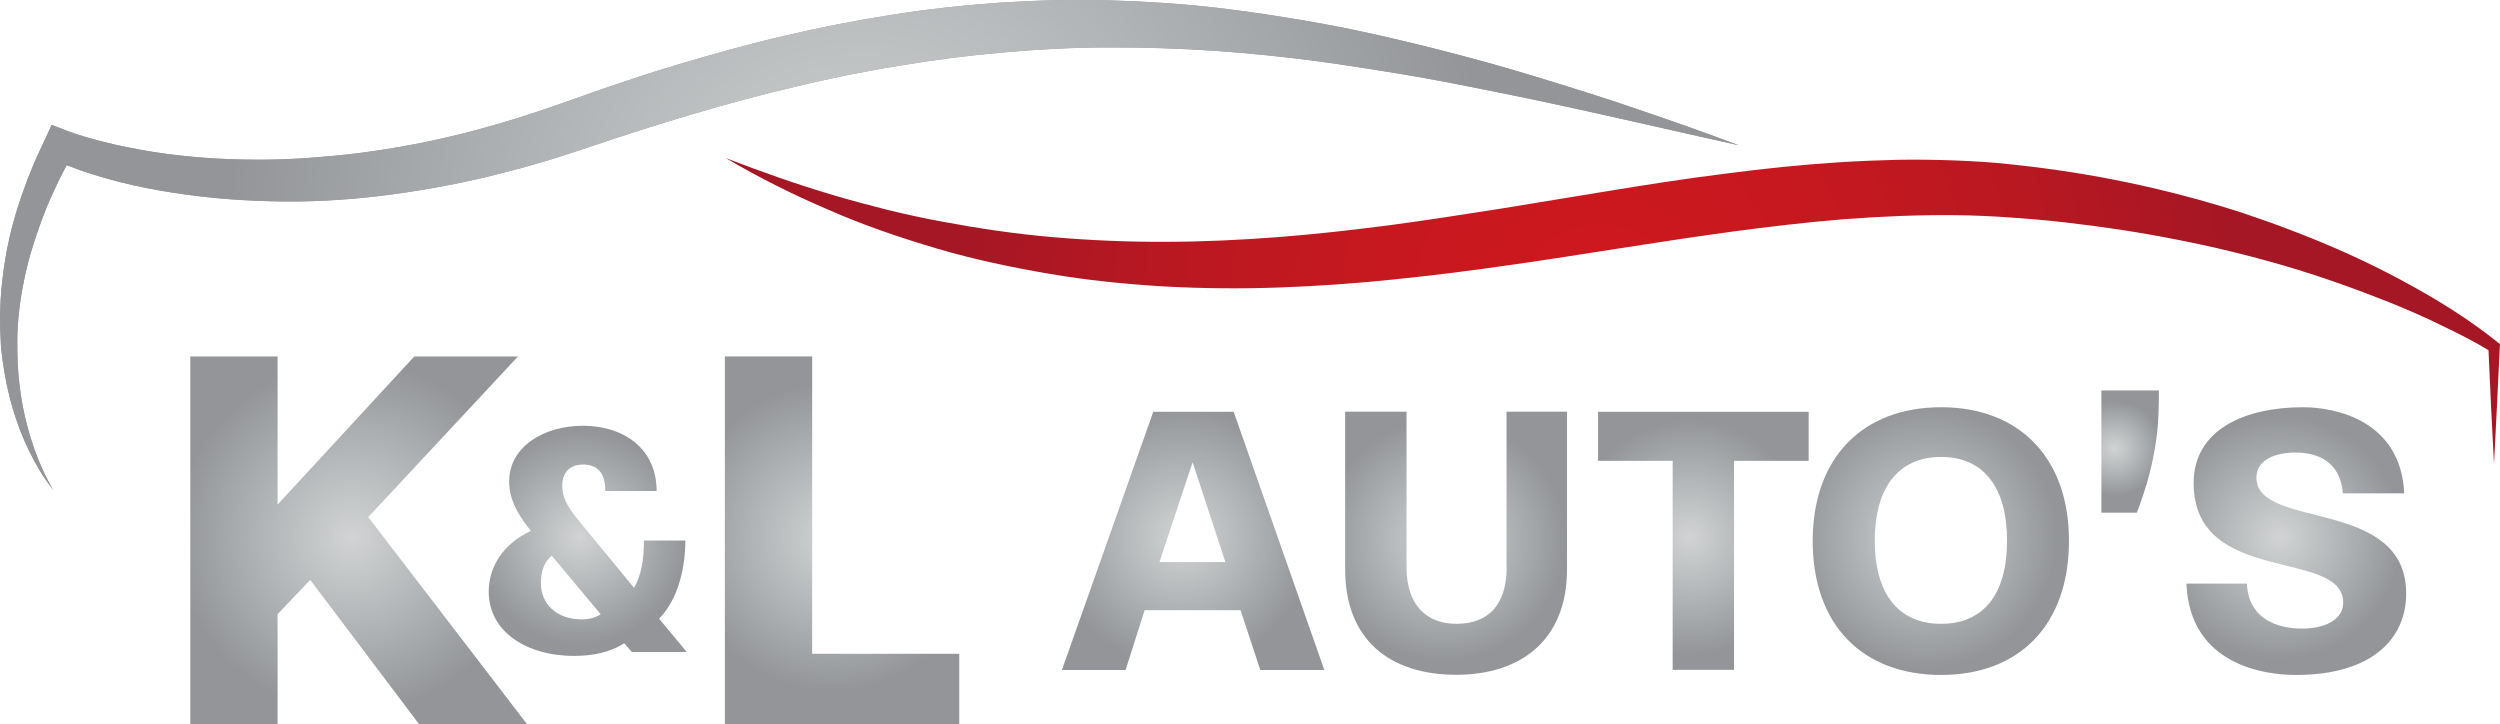
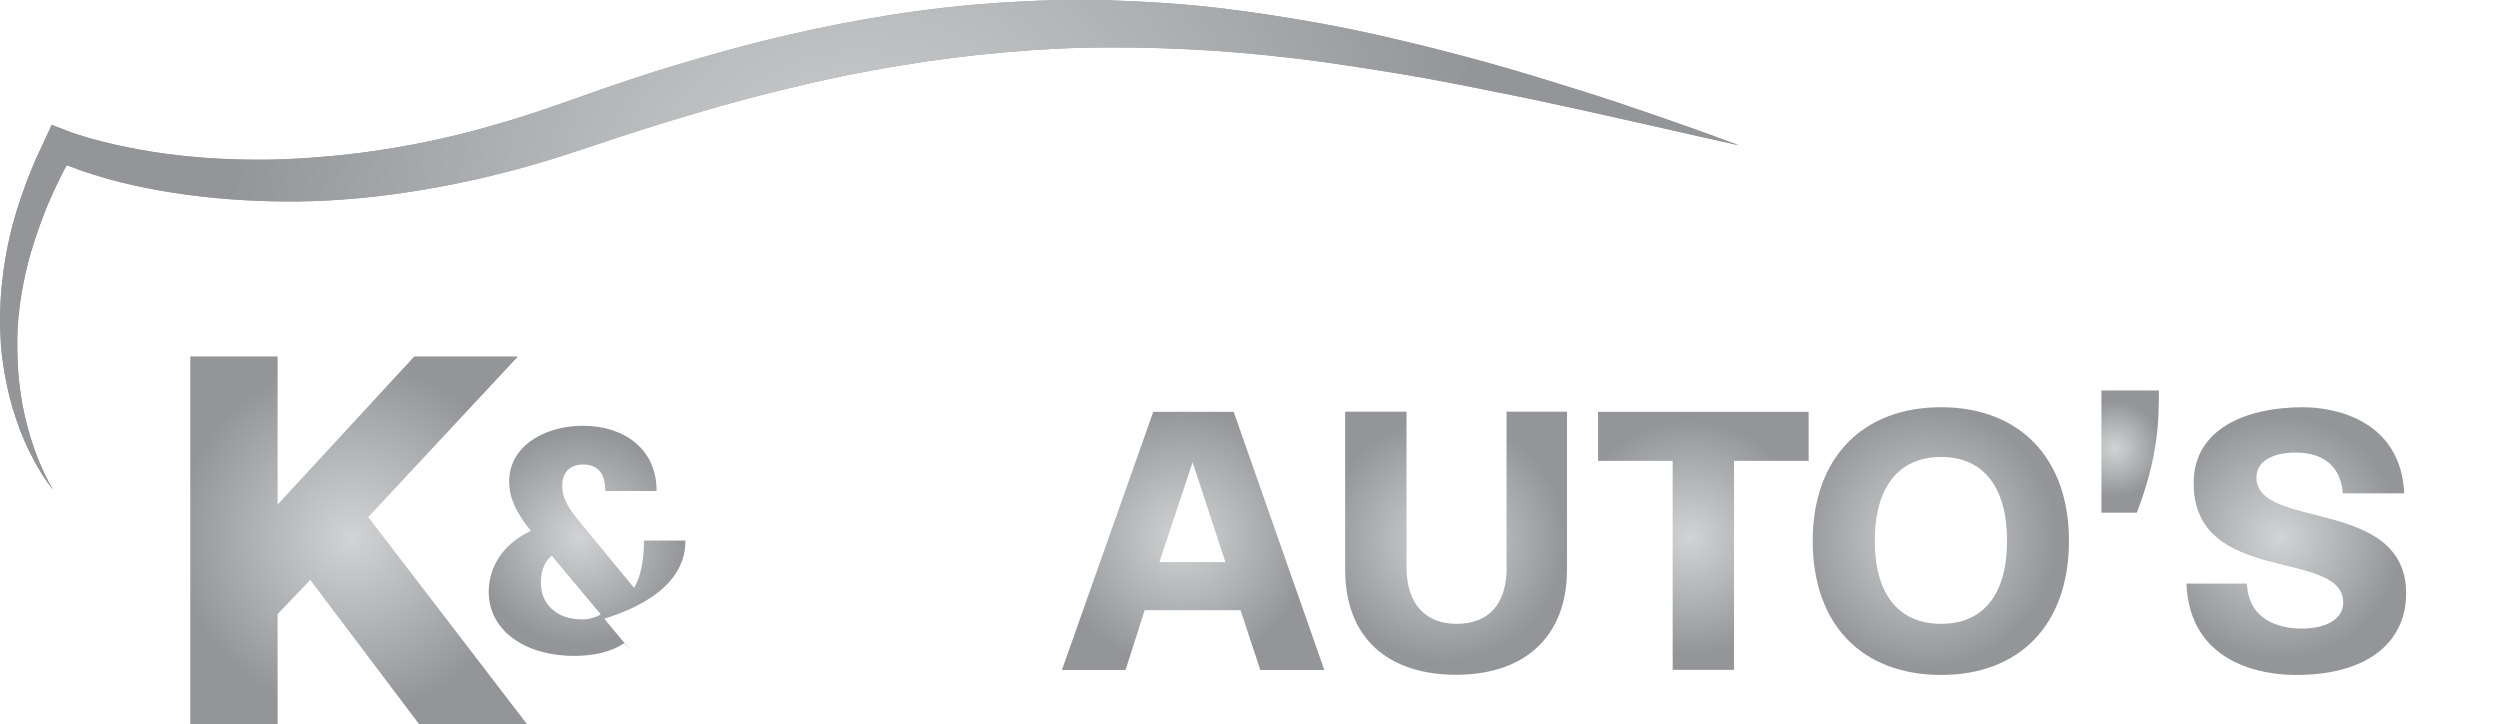
<svg xmlns="http://www.w3.org/2000/svg" id="Layer_1" x="0px" y="0px" viewBox="0 0 141.75 41.07" style="enable-background:new 0 0 141.75 41.07;" xml:space="preserve">
  <style type="text/css">	.st0{fill:url(#SVGID_1_);}	.st1{fill:#9E999C;}	.st2{fill:url(#SVGID_00000105399453806500465260000006363830896683163068_);}	.st3{fill:url(#SVGID_00000075135475475005701700000008924596778204175002_);}	.st4{fill:url(#SVGID_00000060003712429733268360000003124081409134065822_);}	.st5{fill:url(#SVGID_00000091715872149544364410000018221725637955564475_);}	.st6{fill:url(#SVGID_00000106131107430427445580000015296183825451081137_);}	.st7{fill:url(#SVGID_00000046321804468331523650000007330168185273266349_);}	.st8{fill:url(#SVGID_00000039134781875572633530000010788169675412655003_);}	.st9{fill:url(#SVGID_00000027567002187264929560000006635260665530485403_);}	.st10{fill:url(#SVGID_00000035519405091572685820000015690289693888058500_);}	.st11{fill:url(#SVGID_00000056429422850947802610000007363005138485916559_);}</style>
  <radialGradient id="SVGID_1_" cx="2117.187" cy="-372.04" r="512.952" gradientTransform="matrix(0.07 0 0 -0.07 -57.501 -8.516)" gradientUnits="userSpaceOnUse">
    <stop offset="0" style="stop-color:#CE181E" />
    <stop offset="0.322" style="stop-color:#C8181F" />
    <stop offset="0.646" style="stop-color:#BB1821" />
    <stop offset="0.972" style="stop-color:#A71724" />
    <stop offset="0.998" style="stop-color:#A51724" />
  </radialGradient>
-   <path class="st0" d="M141.41,26.31l-0.17-3.32l-0.15-3.32l0.13,0.26c-0.89-0.55-1.85-1.03-2.81-1.49c-0.95-0.47-1.93-0.89-2.91-1.29 c-1.97-0.78-3.97-1.5-6-2.09s-4.09-1.09-6.16-1.49c-2.07-0.41-4.15-0.72-6.25-0.96c-1.05-0.12-2.09-0.21-3.14-0.28 c-0.49-0.04-1.07-0.07-1.58-0.09s-1.03-0.04-1.55-0.04c-2.09-0.02-4.18,0.07-6.28,0.23c-2.1,0.17-4.2,0.42-6.31,0.7 c-2.11,0.29-4.22,0.61-6.33,0.94c-2.12,0.33-4.24,0.67-6.38,0.97c-2.14,0.31-4.29,0.58-6.45,0.8c-2.16,0.23-4.34,0.38-6.52,0.46 c-2.18,0.08-4.37,0.06-6.56-0.06c-2.18-0.13-4.37-0.35-6.52-0.72c-2.16-0.37-4.3-0.82-6.39-1.44s-4.15-1.32-6.14-2.2 c-1.99-0.85-3.93-1.82-5.79-2.92c2.01,0.78,4.03,1.49,6.08,2.1c1.02,0.3,2.06,0.58,3.09,0.84c1.04,0.25,2.07,0.48,3.12,0.67 c2.09,0.39,4.18,0.7,6.29,0.88s4.22,0.27,6.33,0.26c2.11,0,4.22-0.1,6.33-0.26s4.21-0.4,6.32-0.67c2.11-0.28,4.21-0.61,6.32-0.94 l6.35-1.04c2.13-0.35,4.26-0.68,6.42-0.95c1.08-0.14,2.16-0.27,3.24-0.38c1.09-0.11,2.18-0.2,3.27-0.27 c1.09-0.07,2.19-0.11,3.29-0.14c1.1-0.02,2.2,0,3.31,0.04c0.55,0.02,1.11,0.05,1.67,0.09c0.57,0.04,1.05,0.08,1.64,0.15 c1.09,0.12,2.18,0.26,3.26,0.43c2.17,0.34,4.31,0.79,6.43,1.35c1.06,0.28,2.11,0.59,3.15,0.92c1.04,0.35,2.07,0.71,3.09,1.11 c2.04,0.78,4.04,1.68,5.96,2.71c1.92,1.03,3.78,2.16,5.5,3.54l0.14,0.11l-0.01,0.15l-0.16,3.33L141.41,26.31z" />
  <path class="st1" d="M3.02,27.78c-0.54-0.67-0.98-1.42-1.36-2.19C1.47,25.2,1.3,24.8,1.14,24.4c-0.15-0.41-0.29-0.82-0.42-1.24 c-0.12-0.42-0.23-0.84-0.32-1.27s-0.17-0.86-0.23-1.29c-0.04-0.22-0.05-0.43-0.08-0.65s-0.05-0.44-0.05-0.66 C0.01,18.85,0.01,18.41,0,17.97c0.02-0.44,0.02-0.88,0.06-1.32c0.03-0.44,0.09-0.88,0.14-1.32c0.07-0.43,0.13-0.87,0.22-1.3 s0.18-0.86,0.3-1.29c0.11-0.43,0.24-0.85,0.38-1.27c0.13-0.42,0.3-0.83,0.44-1.25C1.7,9.81,1.87,9.4,2.04,9L2.6,7.8l0.33-0.72 L3.76,7.4C4.15,7.55,4.64,7.71,5.1,7.84C5.57,7.97,6.04,8.09,6.52,8.2c0.96,0.21,1.92,0.39,2.9,0.52c1.95,0.26,3.93,0.36,5.9,0.33 c0.99-0.02,1.97-0.07,2.95-0.16c0.49-0.04,0.98-0.08,1.47-0.14c0.49-0.05,0.98-0.12,1.47-0.19c1.95-0.28,3.89-0.68,5.8-1.19 c0.95-0.26,1.9-0.53,2.85-0.84c0.47-0.15,0.94-0.31,1.41-0.47l1.43-0.5c0.95-0.34,1.91-0.68,2.89-1c0.98-0.33,1.96-0.64,2.94-0.93 c1.97-0.58,3.95-1.14,5.95-1.6c2-0.47,4.03-0.87,6.07-1.19s4.1-0.55,6.16-0.69c2.06-0.13,4.13-0.19,6.2-0.13 c2.06,0.06,4.12,0.19,6.17,0.43c2.04,0.24,4.07,0.56,6.09,0.93c2.02,0.37,4.01,0.84,5.99,1.33c1.98,0.5,3.94,1.03,5.89,1.63 s3.89,1.19,5.81,1.86c1.93,0.65,3.84,1.33,5.74,2.04c-3.97-0.88-7.92-1.81-11.87-2.64c-1.98-0.4-3.96-0.81-5.94-1.17 c-1.98-0.35-3.97-0.66-5.96-0.94c-1.99-0.27-3.98-0.47-5.97-0.61c-1.99-0.13-3.98-0.2-5.97-0.19c-1.99,0-3.98,0.1-5.95,0.28 c-1.98,0.17-3.95,0.42-5.91,0.75c-0.98,0.15-1.96,0.35-2.94,0.53c-0.97,0.21-1.95,0.41-2.92,0.65c-1.94,0.45-3.87,0.97-5.79,1.54 c-1.93,0.57-3.8,1.16-5.74,1.82l-1.45,0.48C31.7,8.9,31.2,9.06,30.7,9.2c-0.99,0.3-2,0.56-3.01,0.81c-2.02,0.48-4.07,0.85-6.14,1.1 s-4.15,0.36-6.23,0.3c-2.08-0.05-4.16-0.24-6.22-0.6c-1.03-0.18-2.05-0.4-3.06-0.69c-0.5-0.14-1.01-0.3-1.5-0.47 c-0.51-0.19-0.98-0.36-1.52-0.6l1.16-0.4l-0.6,1.09c-0.18,0.37-0.37,0.74-0.54,1.12C2.88,11.24,2.69,11.61,2.55,12 c-0.15,0.39-0.3,0.77-0.43,1.17c-0.14,0.39-0.26,0.79-0.38,1.19s-0.21,0.8-0.31,1.21c-0.08,0.41-0.17,0.81-0.23,1.22 c-0.07,0.41-0.11,0.82-0.16,1.24c-0.03,0.41-0.06,0.83-0.06,1.25c0,0.41,0,0.83,0.02,1.25s0.05,0.84,0.1,1.25 c0.05,0.42,0.11,0.83,0.19,1.25c0.16,0.83,0.38,1.64,0.66,2.44C2.24,26.27,2.58,27.05,3.02,27.78z" />
  <radialGradient id="SVGID_00000083797027113626695780000000128882448508343941_" cx="1519.21" cy="-318.744" r="514.159" gradientTransform="matrix(0.07 0 0 -0.07 -57.501 -8.516)" gradientUnits="userSpaceOnUse">
    <stop offset="0" style="stop-color:#D1D3D4" />
    <stop offset="0.568" style="stop-color:#AEB1B3" />
    <stop offset="1" style="stop-color:#939598" />
  </radialGradient>
  <path style="fill:url(#SVGID_00000083797027113626695780000000128882448508343941_);" d="M3.02,27.78 c-0.54-0.67-0.98-1.42-1.36-2.19C1.47,25.2,1.3,24.8,1.14,24.4c-0.15-0.41-0.29-0.82-0.42-1.24c-0.12-0.42-0.23-0.84-0.32-1.27 s-0.17-0.86-0.23-1.29c-0.04-0.22-0.05-0.43-0.08-0.65s-0.05-0.44-0.05-0.66C0.01,18.85,0.01,18.41,0,17.97 c0.02-0.44,0.02-0.88,0.06-1.32c0.03-0.44,0.09-0.88,0.14-1.32c0.07-0.43,0.13-0.87,0.22-1.3s0.18-0.86,0.3-1.29 c0.11-0.43,0.24-0.85,0.38-1.27c0.13-0.42,0.3-0.83,0.44-1.25C1.7,9.81,1.87,9.4,2.04,9L2.6,7.8l0.33-0.72L3.76,7.4 C4.15,7.55,4.64,7.71,5.1,7.84C5.57,7.97,6.04,8.09,6.52,8.2c0.96,0.21,1.92,0.39,2.9,0.52c1.95,0.26,3.93,0.36,5.9,0.33 c0.99-0.02,1.97-0.07,2.95-0.16c0.49-0.04,0.98-0.08,1.47-0.14c0.49-0.05,0.98-0.12,1.47-0.19c1.95-0.28,3.89-0.68,5.8-1.19 c0.95-0.26,1.9-0.53,2.85-0.84c0.47-0.15,0.94-0.31,1.41-0.47l1.43-0.5c0.95-0.34,1.91-0.68,2.89-1c0.98-0.33,1.96-0.64,2.94-0.93 c1.97-0.58,3.95-1.14,5.95-1.6c2-0.47,4.03-0.87,6.07-1.19s4.1-0.55,6.16-0.69c2.06-0.13,4.13-0.19,6.2-0.13 c2.06,0.06,4.12,0.19,6.17,0.43c2.04,0.24,4.07,0.56,6.09,0.93c2.02,0.37,4.01,0.84,5.99,1.33c1.98,0.5,3.94,1.03,5.89,1.63 s3.89,1.19,5.81,1.86c1.93,0.65,3.84,1.33,5.74,2.04c-3.97-0.88-7.92-1.81-11.87-2.64c-1.98-0.4-3.96-0.81-5.94-1.17 c-1.98-0.35-3.97-0.66-5.96-0.94c-1.99-0.27-3.98-0.47-5.97-0.61c-1.99-0.13-3.98-0.2-5.97-0.19c-1.99,0-3.98,0.1-5.95,0.28 c-1.98,0.17-3.95,0.42-5.91,0.75c-0.98,0.15-1.96,0.35-2.94,0.53c-0.97,0.21-1.95,0.41-2.92,0.65c-1.94,0.45-3.87,0.97-5.79,1.54 c-1.93,0.57-3.8,1.16-5.74,1.82l-1.45,0.48C31.7,8.9,31.2,9.06,30.7,9.2c-0.99,0.3-2,0.56-3.01,0.81c-2.02,0.48-4.07,0.85-6.14,1.1 s-4.15,0.36-6.23,0.3c-2.08-0.05-4.16-0.24-6.22-0.6c-1.03-0.18-2.05-0.4-3.06-0.69c-0.5-0.14-1.01-0.3-1.5-0.47 c-0.51-0.19-0.98-0.36-1.52-0.6l1.16-0.4l-0.6,1.09c-0.18,0.37-0.37,0.74-0.54,1.12C2.88,11.24,2.69,11.61,2.55,12 c-0.15,0.39-0.3,0.77-0.43,1.17c-0.14,0.39-0.26,0.79-0.38,1.19s-0.21,0.8-0.31,1.21c-0.08,0.41-0.17,0.81-0.23,1.22 c-0.07,0.41-0.11,0.82-0.16,1.24c-0.03,0.41-0.06,0.83-0.06,1.25c0,0.41,0,0.83,0.02,1.25s0.05,0.84,0.1,1.25 c0.05,0.42,0.11,0.83,0.19,1.25c0.16,0.83,0.38,1.64,0.66,2.44C2.24,26.27,2.58,27.05,3.02,27.78z" />
  <radialGradient id="SVGID_00000003088396899462905690000003874332760574026917_" cx="1106.477" cy="-556.587" r="142.166" gradientTransform="matrix(0.07 0 0 -0.07 -57.501 -8.516)" gradientUnits="userSpaceOnUse">
    <stop offset="0" style="stop-color:#D1D3D4" />
    <stop offset="0.568" style="stop-color:#AEB1B3" />
    <stop offset="1" style="stop-color:#939598" />
  </radialGradient>
  <polygon style="fill:url(#SVGID_00000003088396899462905690000003874332760574026917_);" points="29.37,20.21 23.49,20.21  15.74,28.61 15.74,20.21 10.79,20.21 10.79,41.07 15.74,41.07 15.74,34.82 17.59,32.88 23.77,41.07 29.89,41.07 20.88,29.32 " />
  <radialGradient id="SVGID_00000049208437566294333860000006588842485020246416_" cx="1291.013" cy="-556.827" r="86.52" gradientTransform="matrix(0.07 0 0 -0.07 -57.501 -8.516)" gradientUnits="userSpaceOnUse">
    <stop offset="0" style="stop-color:#D1D3D4" />
    <stop offset="0.568" style="stop-color:#AEB1B3" />
    <stop offset="1" style="stop-color:#939598" />
  </radialGradient>
-   <path style="fill:url(#SVGID_00000049208437566294333860000006588842485020246416_);" d="M38.86,30.65h-2.35 c0,1.13-0.17,2.02-0.56,2.68l-2.94-3.57c-0.67-0.81-1.13-1.39-1.13-2.22c0-0.78,0.46-1.2,1.18-1.2c0.78,0,1.26,0.43,1.26,1.5h2.91 c0-2.41-1.87-3.7-4.18-3.7c-2.2,0-4.18,1.18-4.18,3.15c0,0.98,0.43,1.76,1.04,2.57c0.06,0.07,0.13,0.15,0.19,0.24 c-1.57,0.74-2.39,2.02-2.39,3.46c0,2.2,2.07,3.63,4.85,3.63c1,0,2.04-0.19,2.83-0.72l0.44,0.5h3.11l-1.57-1.89 C38.75,33.68,38.86,31.4,38.86,30.65z M33,35.12c-1.48,0-2.33-0.91-2.33-2.05c0-0.65,0.15-1.15,0.61-1.57l2.78,3.33 C33.76,35.03,33.35,35.12,33,35.12z" />
+   <path style="fill:url(#SVGID_00000049208437566294333860000006588842485020246416_);" d="M38.86,30.65h-2.35 c0,1.13-0.17,2.02-0.56,2.68l-2.94-3.57c-0.67-0.81-1.13-1.39-1.13-2.22c0-0.78,0.46-1.2,1.18-1.2c0.78,0,1.26,0.43,1.26,1.5h2.91 c0-2.41-1.87-3.7-4.18-3.7c-2.2,0-4.18,1.18-4.18,3.15c0,0.98,0.43,1.76,1.04,2.57c0.06,0.07,0.13,0.15,0.19,0.24 c-1.57,0.74-2.39,2.02-2.39,3.46c0,2.2,2.07,3.63,4.85,3.63c1,0,2.04-0.19,2.83-0.72l0.44,0.5l-1.57-1.89 C38.75,33.68,38.86,31.4,38.86,30.65z M33,35.12c-1.48,0-2.33-0.91-2.33-2.05c0-0.65,0.15-1.15,0.61-1.57l2.78,3.33 C33.76,35.03,33.35,35.12,33,35.12z" />
  <radialGradient id="SVGID_00000167391505043623071910000003552436537165637307_" cx="1496.011" cy="-556.587" r="124.309" gradientTransform="matrix(0.07 0 0 -0.07 -57.501 -8.516)" gradientUnits="userSpaceOnUse">
    <stop offset="0" style="stop-color:#D1D3D4" />
    <stop offset="0.568" style="stop-color:#AEB1B3" />
    <stop offset="1" style="stop-color:#939598" />
  </radialGradient>
-   <polygon style="fill:url(#SVGID_00000167391505043623071910000003552436537165637307_);" points="46.05,20.21 41.1,20.21  41.1,41.07 54.39,41.07 54.39,37.07 46.05,37.07 " />
  <radialGradient id="SVGID_00000012458106366624334510000014376576511626635393_" cx="1778.983" cy="-556.967" r="104.887" gradientTransform="matrix(0.07 0 0 -0.07 -57.501 -8.516)" gradientUnits="userSpaceOnUse">
    <stop offset="0" style="stop-color:#D1D3D4" />
    <stop offset="0.568" style="stop-color:#AEB1B3" />
    <stop offset="1" style="stop-color:#939598" />
  </radialGradient>
  <path style="fill:url(#SVGID_00000012458106366624334510000014376576511626635393_);" d="M65.39,23.35l-5.18,14.64h3.61l1.08-3.39 h5.44l1.12,3.39h3.63l-5.14-14.64H65.39z M65.74,31.87l1.88-5.66l1.86,5.66H65.74z" />
  <radialGradient id="SVGID_00000123404772369497730760000005515098654697879960_" cx="1991.036" cy="-558.963" r="98.099" gradientTransform="matrix(0.07 0 0 -0.07 -57.501 -8.516)" gradientUnits="userSpaceOnUse">
    <stop offset="0" style="stop-color:#D1D3D4" />
    <stop offset="0.568" style="stop-color:#AEB1B3" />
    <stop offset="1" style="stop-color:#939598" />
  </radialGradient>
  <path style="fill:url(#SVGID_00000123404772369497730760000005515098654697879960_);" d="M85.43,32.15c0,2.18-1.08,3.22-2.85,3.22 c-1.68,0-2.83-1.04-2.83-3.22v-8.81h-3.48v8.94c0,3.97,2.5,5.98,6.3,5.98c3.71,0,6.28-2.01,6.28-5.98v-8.94h-3.43v8.81H85.43z" />
  <radialGradient id="SVGID_00000110431486563549022490000004593026908710633884_" cx="2190.202" cy="-556.967" r="94.934" gradientTransform="matrix(0.07 0 0 -0.07 -57.501 -8.516)" gradientUnits="userSpaceOnUse">
    <stop offset="0" style="stop-color:#D1D3D4" />
    <stop offset="0.568" style="stop-color:#AEB1B3" />
    <stop offset="1" style="stop-color:#939598" />
  </radialGradient>
  <polygon style="fill:url(#SVGID_00000110431486563549022490000004593026908710633884_);" points="90.61,26.13 94.84,26.13  94.84,37.98 98.32,37.98 98.32,26.13 102.55,26.13 102.55,23.35 90.61,23.35 " />
  <radialGradient id="SVGID_00000033333810616494687050000015537324362119095434_" cx="2381.703" cy="-557.122" r="105.599" gradientTransform="matrix(0.07 0 0 -0.07 -57.501 -8.516)" gradientUnits="userSpaceOnUse">
    <stop offset="0" style="stop-color:#D1D3D4" />
    <stop offset="0.568" style="stop-color:#AEB1B3" />
    <stop offset="1" style="stop-color:#939598" />
  </radialGradient>
  <path style="fill:url(#SVGID_00000033333810616494687050000015537324362119095434_);" d="M110.06,23.09c-4.47,0-7.28,2.89-7.28,7.58 c0,4.75,2.81,7.6,7.28,7.6c4.45,0,7.25-2.85,7.25-7.6C117.32,25.98,114.51,23.09,110.06,23.09z M110.06,35.37 c-2.46,0-3.76-1.75-3.76-4.71s1.3-4.75,3.76-4.75s3.74,1.79,3.74,4.75C113.8,33.62,112.52,35.37,110.06,35.37z" />
  <radialGradient id="SVGID_00000154399190561622357720000006664206191501284489_" cx="2534.209" cy="-485.001" r="38.491" gradientTransform="matrix(0.07 0 0 -0.07 -57.501 -8.516)" gradientUnits="userSpaceOnUse">
    <stop offset="0" style="stop-color:#D1D3D4" />
    <stop offset="0.568" style="stop-color:#AEB1B3" />
    <stop offset="1" style="stop-color:#939598" />
  </radialGradient>
  <path style="fill:url(#SVGID_00000154399190561622357720000006664206191501284489_);" d="M119.15,29.07h2.01 c1.21-3.17,1.25-5.2,1.25-6.93h-3.26V29.07z" />
  <radialGradient id="SVGID_00000085226474028917022720000009392682155141943715_" cx="2668.012" cy="-557.122" r="98.683" gradientTransform="matrix(0.07 0 0 -0.07 -57.501 -8.516)" gradientUnits="userSpaceOnUse">
    <stop offset="0" style="stop-color:#D1D3D4" />
    <stop offset="0.568" style="stop-color:#AEB1B3" />
    <stop offset="1" style="stop-color:#939598" />
  </radialGradient>
  <path style="fill:url(#SVGID_00000085226474028917022720000009392682155141943715_);" d="M127.94,27.08c0-1.04,1.12-1.42,2.22-1.42 c1.14,0,2.53,0.43,2.68,2.31h3.48c-0.19-4.08-3.82-4.88-5.74-4.88c-3.24,0-6.2,1.23-6.2,4.3c0,5.85,8.48,3.69,8.48,6.78 c0,0.99-1.08,1.47-2.33,1.47c-1.47,0-3.04-0.58-3.13-2.55h-3.43c0.19,4.64,4.47,5.18,6.2,5.18c4.32,0,6.26-2.05,6.26-4.62 C136.42,28.18,127.94,30.06,127.94,27.08z" />
</svg>